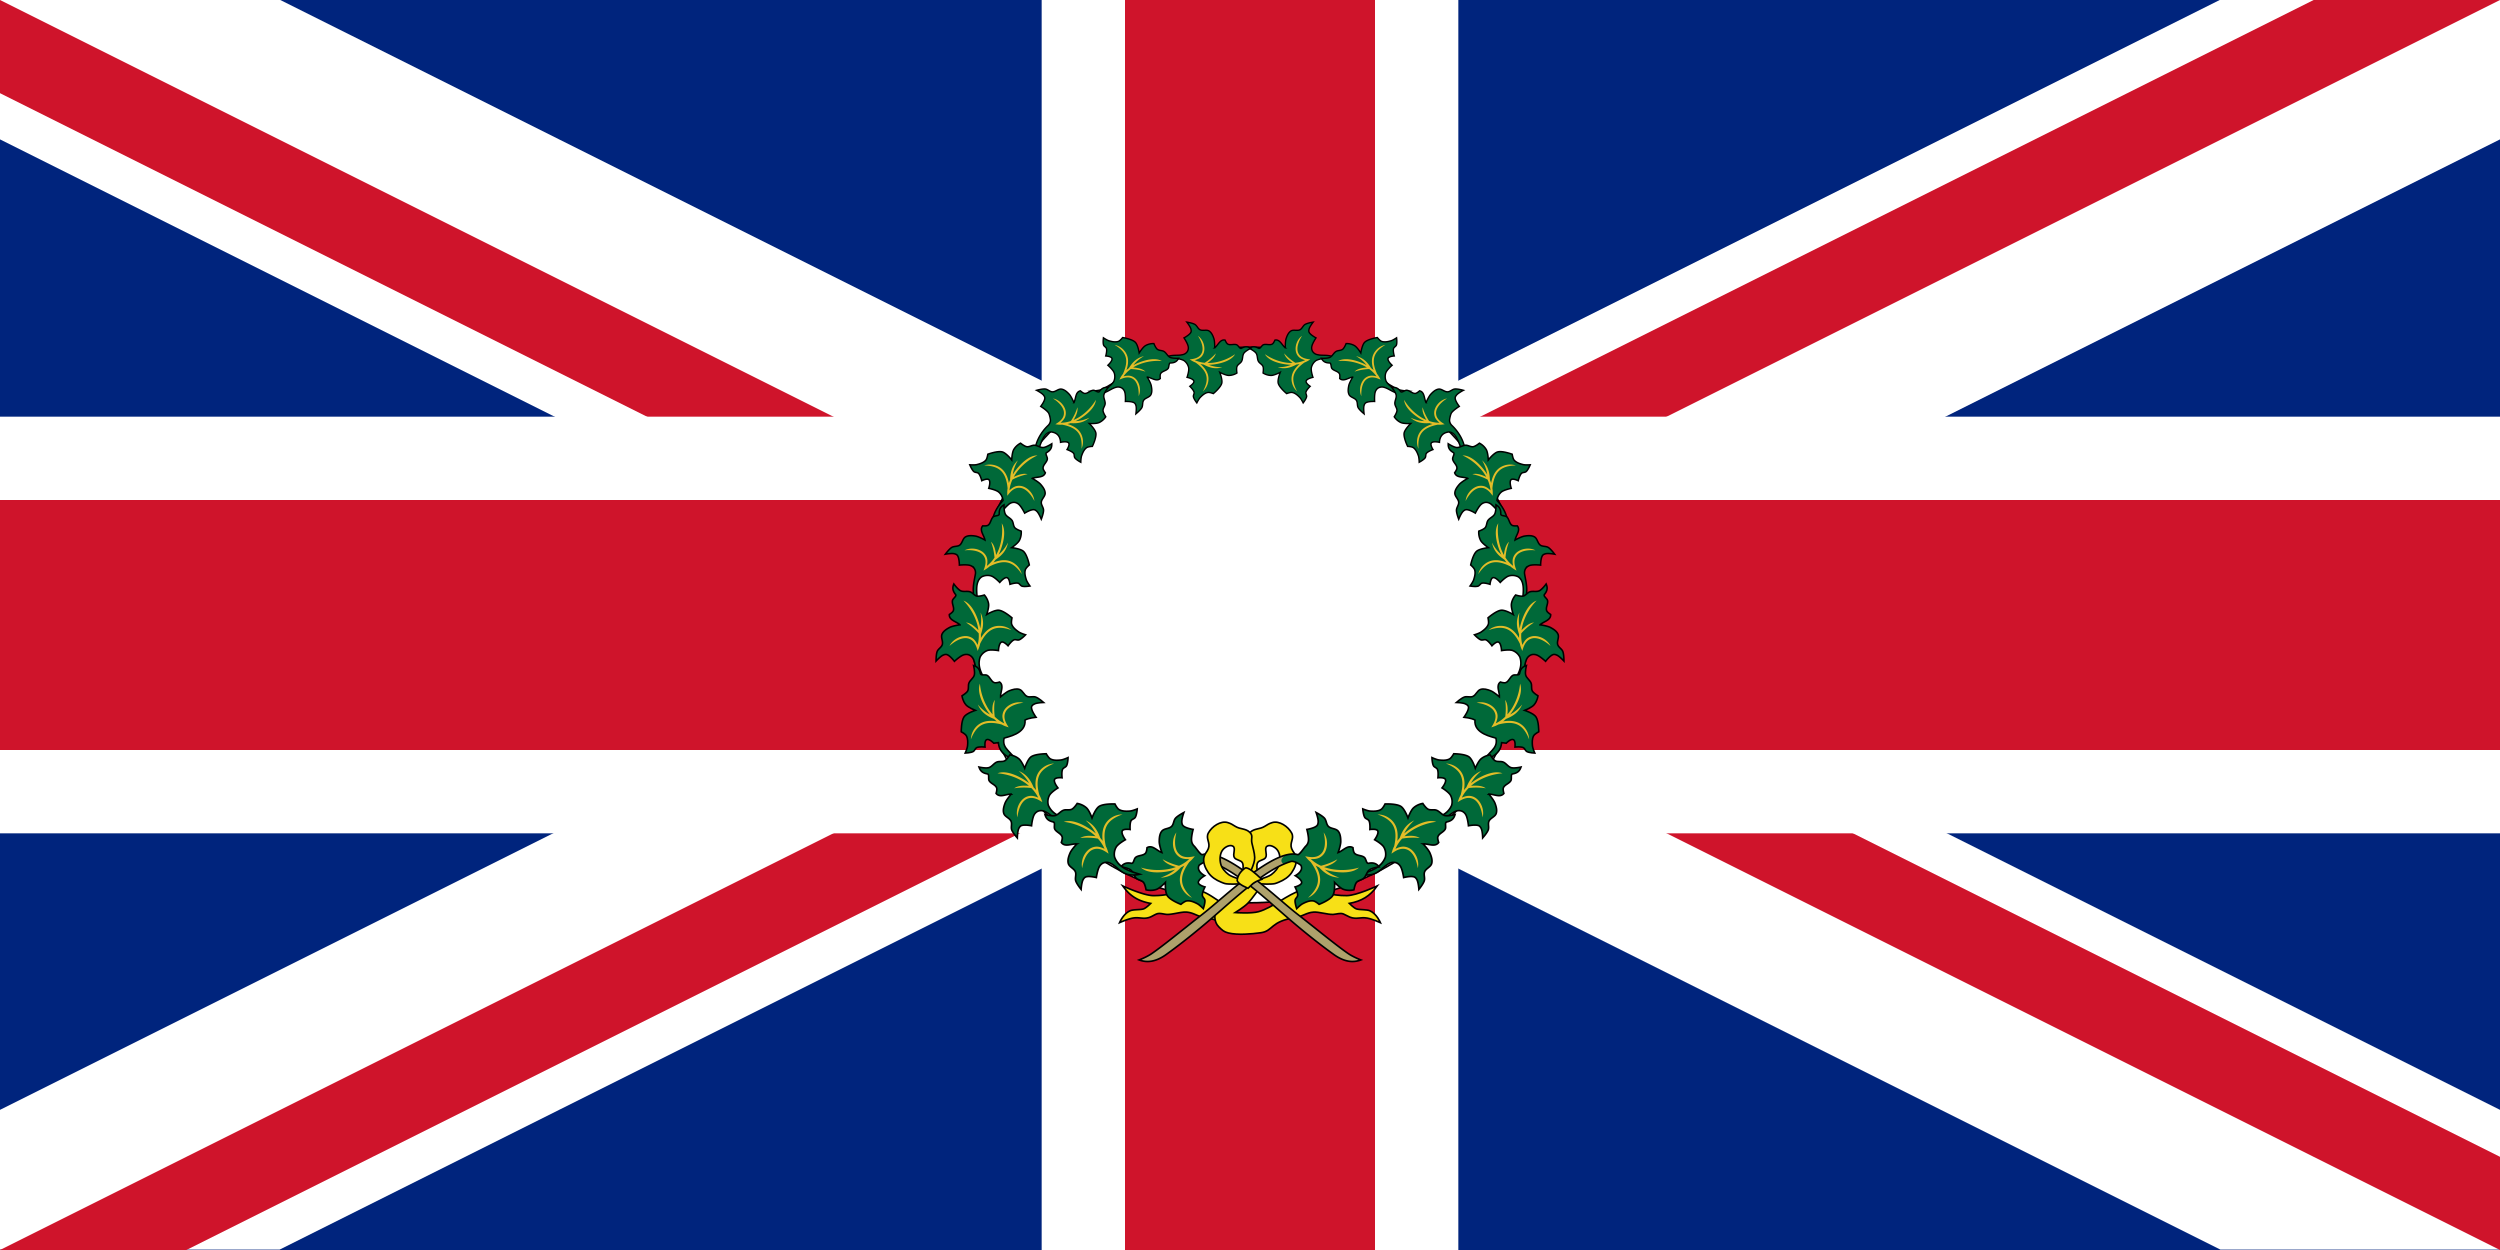
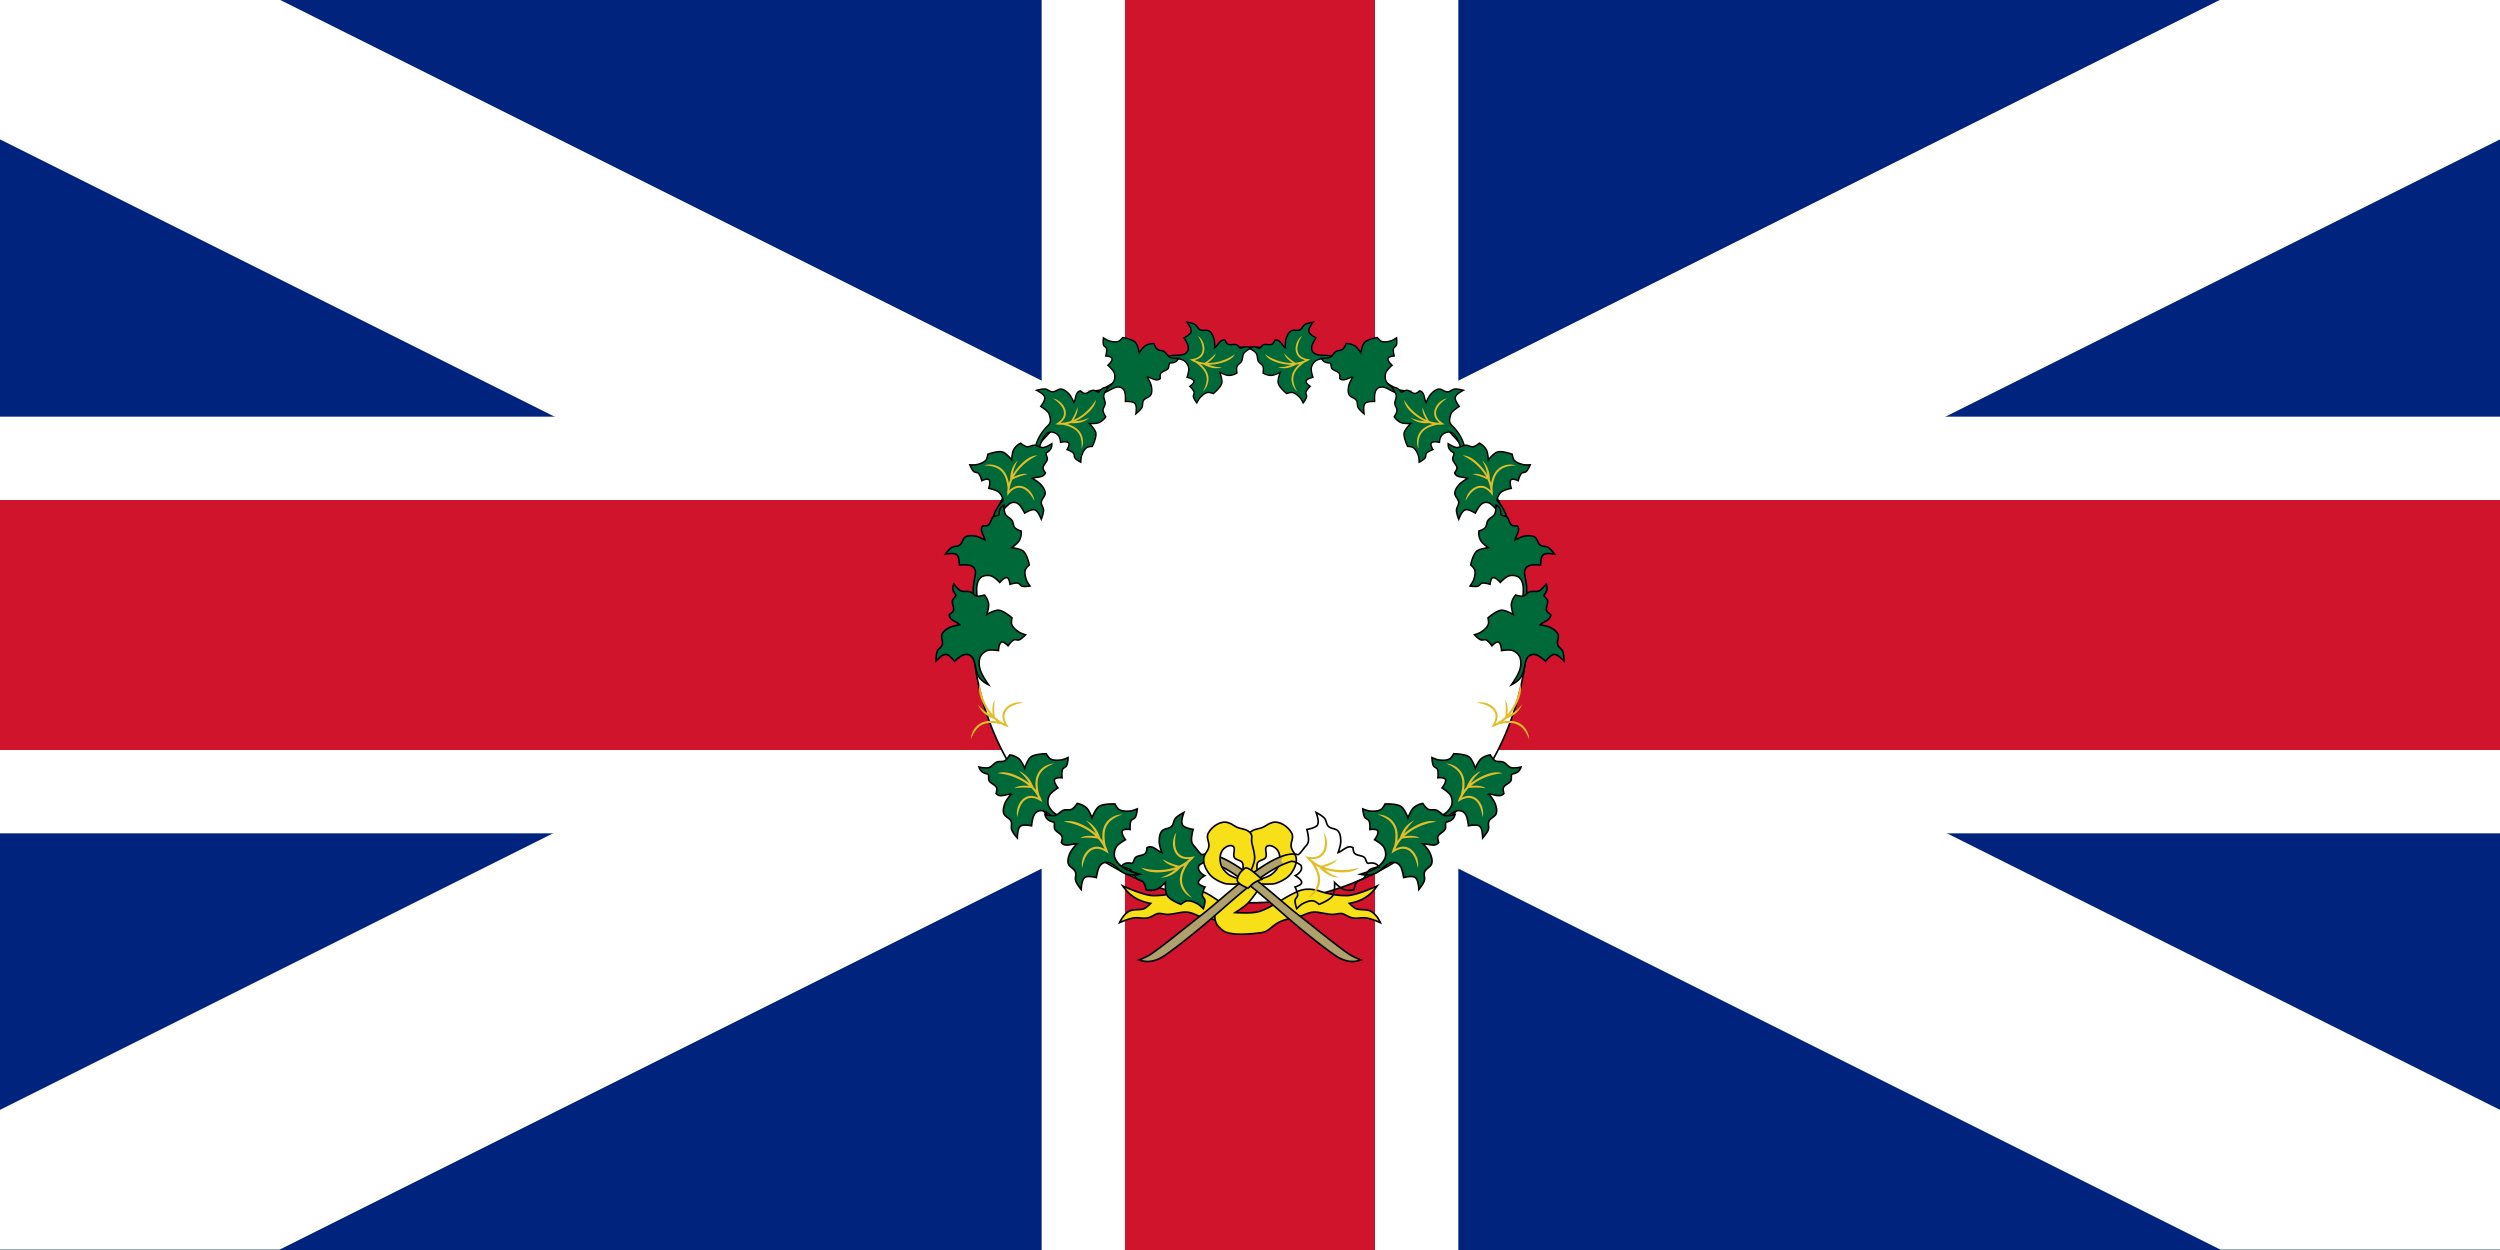
<svg xmlns="http://www.w3.org/2000/svg" xmlns:xlink="http://www.w3.org/1999/xlink" width="1200" height="600" viewBox="0 0 1485 742.5">
  <defs>
    <clipPath id="a">
-       <path d="M30 15h30v15zm0 0v15H0zm0 0H0V0zm0 0V0h30z" />
+       <path d="M30 15h30v15zm0 0v15H0zm0 0H0zm0 0V0h30z" />
    </clipPath>
  </defs>
  <path fill="#00247d" d="M0 0v742.5h1485V0z" />
  <path fill="#fff" d="M0-.227v83.02l576.45 288.23L0 659.253v83.02h166.06l576.44-288.2 576.44 288.2H1485v-83.02l-576.45-288.23L1485 82.793V-.227h-166.06l-576.44 288.2L166.06-.227z" />
-   <path stroke="#cf142b" stroke-width="4" d="M0 0l60 30m0-30L0 30" clip-path="url(#a)" transform="scale(24.75)" />
  <path stroke="#fff" stroke-width="247.5" d="M742.5 0v742.5M0 371.25h1485" />
  <path stroke="#cf142b" stroke-width="148.5" d="M742.5 0v742.5M0 371.25h1485" />
  <path fill="#fff" stroke="#000" stroke-width=".99" d="M907.45 371.25c0 91.13-73.87 165-165 165-91.12 0-165-73.87-165-165s73.88-165 165-165c91.13 0 165 73.87 165 165z" />
  <g stroke-width=".99">
    <path fill="#f7e017" stroke="#000" d="M727.84 549.38c-2.27-1.66-5.56-3.35-12.22-4.32-4.36-.63-6.51-2.97-10.91-3.27-3.15-.22-8.54 1.57-11.68 1.37-2-.13-4.13-1-5.99-.27-1.2.46-2.65 1.41-3.85 1.88-3.89 1.51-6.15-.14-10.27.57-3.09.54-7.87 2.7-7.87 2.7s2.13-5.17 6.16-7c1.99-.91 5.83-.52 7.94-1.11 1.56-.44 4.35-3.3 4.35-3.3-7.31-1.39-12.2-4.22-16.55-10.37 0 0 12.12 5.64 18 5.74a46.7 46.7 0 0 0 16.83-2.94s5.7-1.74 10.23-.33c8.33 2.6 11.37 7.62 19.77 9.99 0 0-1.13 12.71-3.94 10.66z" />
    <path fill="#f7e017" stroke="#000" d="M738.88 519.13s.79 5.4-5.64 10.1c-2.97 2.17-9.71 6.88-10.65 9.59-1.38 3.99-1.66 8.71 1.34 11.68 2.08 2.05 2.97 3 5.8 3.7 5.4 1.31 13.7.62 19.24-.16 7.48-1.06 5.5-6.8 20.4-8.98 4.37-.63 6.52-2.97 10.92-3.27 3.15-.22 8.54 1.57 11.68 1.37 2-.13 4.13-1 5.99-.27 1.2.46 2.65 1.41 3.85 1.88 3.89 1.51 6.15-.14 10.27.57 3.09.54 7.87 2.7 7.87 2.7s-2.13-5.17-6.16-7c-1.99-.91-5.83-.52-7.94-1.11-1.56-.44-4.35-3.3-4.35-3.3 7.31-1.39 12.2-4.22 16.55-10.37 0 0-12.12 5.64-18 5.74-9.36.15-16.83-2.94-16.83-2.94s-5.7-1.74-10.23-.33c-8.33 2.6-16.98 10.43-25.39 12.8-4.46 1.25-13.88.54-13.88.54s5.17-3.24 7.36-5.43c2.77-2.77 7.34-9.54 7.34-9.54z" />
    <path fill="#f7e017" stroke="#000" d="M743.36 520.07s-3.78-6.92-3.65-10.68c.1-3.14 1.06-5.62 1.68-8.7.56-2.76-.83-4.17 1.13-6.18 2.48-2.55 5.68-1.77 8.7-3.65 1.71-1.06 2.58-1.66 4.5-2.25 4.16-1.27 9.47 2.34 11.51 6.18 1.77 3.32-1.36 5.76 0 9.27.87 2.22 1.85 2.49 2.53 4.77.95 3.16-.66 6.84-2.53 9.55-1.83 2.65-4.6 4.4-7.58 5.62-2.28.93-2.32.97-4.78 1.12-2.99.18-8.98-.28-8.98-.28l-.28-1.96s6.83-1.37 9.55-3.37c2.15-1.6 4.15-3.86 4.77-6.46.67-2.77.45-6.26-1.4-8.43-1.35-1.58-4.15-3.07-5.9-1.97-1.92 1.21.36 4.83-.84 6.74-1.01 1.61-3.87 1.43-4.78 3.1-.98 1.8 0 6.17 0 6.17z" />
    <g stroke-width=".95">
      <path fill="#006939" d="M709.31 502.54a5.02 5.02 0 0 1-1.48-2.81c-.42-2.33.88-7.04.88-7.04s-4.49-.72-5.97-2.24c-.54-.55-.7-1.42-.75-2.2-.12-1.9 1.22-5.62 1.22-5.62s-3.67 1.89-4.98 3.42c-1.14 1.34-1.03 3.53-2.26 4.78-1.53 1.55-4.5 1.2-5.86 2.89-1.33 1.65-1.51 4.06-1.52 6.18 0 2.23 1.55 6.5 1.55 6.5-2.93-1.01-5.66-4.76-8.81-2.87 0 0-.14 2.4-.88 3.25-1.4 1.6-4.2 1.17-5.86 2.5-1.13.9-1.11 3.8-2.53 3.52-3.39-.68-4.94.52-6.26 2.1 0 0 4.1.6 5.71 1.78 1.62 1.19 1.95 3.6 3.42 4.97 1.22 1.13 3.26 1.23 4.32 2.51.98 1.2 1.51 4.39 1.51 4.39s2.91.85 6.07-.21c2.16-.72 5.42-4.18 5.42-4.18s-.32 5.67 1.13 7.9c1.73 2.68 8.07 5.12 8.07 5.12s2.17-1.87 3.51-2.05c2.14-.29 4.35.69 6.27 1.68 1.36.7 3.53 2.92 3.53 2.92s1.18-3.37.92-5.07c-.16-1.04-1.38-1.75-1.48-2.8-.16-1.74 1.55-5 1.55-5s-3.72-.99-3.92-2.53c-.25-1.86 3.77-4.18 3.77-4.18s-5.26-2.66-3.28-6.24c0 0 3.78-2.83 5.93-2.18 15.33 4.68 32.85 21.61 48.16 34.75 14.74 12.64 25.19 20 25.19 20 6.68 5.04 12.09 5.46 16.74 3.72 0 0-4.4-1.67-7.37-3.7-6.77-4.6-18.04-13.93-30.72-23.83-13.05-10.19-42.14-38.83-56.06-35.02-.97.4-4-4.34-4.88-5.11z" />
      <path fill="#e3bd28" d="M698.02 516.56c-1.2.38-2.42.7-3.67.94-5.67 1.08-12.8 1.3-16.58-2.14a35.8 35.8 0 0 0 16.35.87c1.52-.29 2.98-.7 4.39-1.22-3.54-1.03-6.42-2.34-7.9-4.6a37.89 37.89 0 0 0 9.72 3.86 21.58 21.58 0 0 0 6.06-4c-2.03.1-3.83-.11-5.2-.84a7.95 7.95 0 0 1-3.67-4.22c-1.39-3.5-.89-7.89 1.26-10.74-.82 3.09-1.26 7.22-.05 10.27a6.6 6.6 0 0 0 3.06 3.55c1.48.78 3.48 1.1 6.18.62l1.76-.3-1.16 1.36c-.63.75-1.36 1.44-2.13 2.09-2.67 3.67-4.34 7.23-4.31 10.6.03 3.44 1.77 6.78 5.92 10.62a11.88 11.88 0 0 1-5.57-4.9 11.2 11.2 0 0 1-1.65-5.71c-.02-2.85 1-5.7 2.69-8.54-.64.38-1.31.73-2 1.06l-.3.3c-3.44 3.57-6.77 5.62-11.8 5.85 3.5-1.27 6.08-2.63 8.6-4.78z" />
      <path fill="#aea16b" d="M722.49 513.3c14.26 6.16 30 21.24 43.92 33.18 14.74 12.64 25.19 20 25.19 20 6.68 5.04 12.09 5.46 16.74 3.72 0 0-4.4-1.67-7.37-3.7-6.77-4.6-18.04-13.93-30.72-23.83-10.92-8.53-33.07-29.97-48.17-34.51 1.61 1.71 2.85 3.43.4 5.14z" />
      <path fill="none" stroke="#000" stroke-width=".99" d="M709.31 502.54a5.02 5.02 0 0 1-1.48-2.81c-.42-2.33.88-7.04.88-7.04s-4.49-.72-5.97-2.24c-.54-.55-.7-1.42-.75-2.2-.12-1.9 1.22-5.62 1.22-5.62s-3.67 1.89-4.98 3.42c-1.14 1.34-1.03 3.53-2.26 4.78-1.53 1.55-4.5 1.2-5.86 2.89-1.33 1.65-1.51 4.06-1.52 6.18-.01 2.23 1.55 6.5 1.55 6.5-2.93-1.01-5.66-4.76-8.81-2.87 0 0-.14 2.4-.88 3.25-1.4 1.6-4.2 1.17-5.86 2.5-1.13.9-1.11 3.8-2.53 3.52-3.39-.68-4.94.52-6.26 2.1 0 0 4.1.6 5.71 1.78 1.62 1.19 1.95 3.6 3.42 4.97 1.22 1.13 3.26 1.23 4.32 2.51.98 1.2 1.51 4.39 1.51 4.39s2.91.85 6.07-.21c2.16-.72 5.42-4.18 5.42-4.18s-.32 5.67 1.13 7.9c1.73 2.68 8.07 5.12 8.07 5.12s2.17-1.87 3.51-2.05c2.14-.29 4.35.69 6.27 1.68 1.36.7 3.53 2.92 3.53 2.92s1.18-3.37.92-5.07c-.16-1.04-1.38-1.75-1.48-2.8-.16-1.74 1.55-5 1.55-5s-3.72-.99-3.92-2.53c-.25-1.86 3.77-4.18 3.77-4.18s-5.26-2.66-3.28-6.24c0 0 3.78-2.83 5.93-2.18 15.33 4.68 32.85 21.61 48.16 34.75 14.74 12.64 25.19 20 25.19 20 6.68 5.04 12.09 5.46 16.74 3.72 0 0-4.4-1.67-7.37-3.7-6.77-4.6-18.04-13.93-30.72-23.83-13.05-10.19-42.14-38.83-56.06-35.02-.97.4-4-4.34-4.88-5.11z" />
      <g id="d">
        <use transform="scale(-.857) rotate(39.311 994.563 -2369.776)" xlink:href="#b" />
        <use transform="scale(-.887 .887) rotate(50.523 130.126 -1617.381)" xlink:href="#c" />
        <g transform="scale(.861) rotate(8.522 594.21 1285.552)">
          <path fill="#006939" stroke="#000" stroke-width=".99" d="M830.19 231.13c-1.85-2.5-1.98-7.13-5.64-7.36 0 0-1.48 1.9-2.57 2.19-2.05.53-4.12-1.42-6.24-1.27-1.44.11-3.07 2.52-4.08 1.48-2.4-2.48-4.36-2.37-6.36-1.81 0 0 3.06 2.81 3.71 4.7.66 1.9-.44 4.07 0 6.03.37 1.63 2 2.86 2.14 4.51.13 1.54-1.23 4.48-1.23 4.48s1.92 2.34 5.12 3.26c2.2.63 6.83-.38 6.83-.38s-3.47 4.5-3.54 7.16c-.1 3.18 3.76 8.78 3.76 8.78s2.84-.31 4.05.3c1.93.98 3.2 3.03 4.21 4.93.73 1.35 1.26 4.41 1.26 4.41s2.88-2.1 3.63-3.66c.46-.95-.15-2.23.37-3.15.85-1.52 4.1-3.25 4.1-3.25s-2.5-2.9-1.8-4.3c.85-1.67 5.48-1.3 5.48-1.3s-.38-2.6.72-4.68c.94-1.77 2.45-2.67 4.34-3.3 6.63-1.36 10.32 11.9 13.86 16.11.13-10.16-7.4-17.66-12.27-21a5.28 5.28 0 0 1-1.96-2.89c-.26-1.03.03-4.51.47-5.48.96-2.15 4.7-5.3 4.7-5.3s-3.29-3.13-3.65-5.23c-.13-.76.22-1.57.62-2.23 1-1.65 4.2-3.95 4.2-3.95s-4.1-.52-6.05 0c-1.7.46-2.84 2.33-4.57 2.66-2.13.42-4.37-1.56-6.46-.93-2.03.6-3.55 2.49-4.76 4.23-1.26 1.84-2.4 6.24-2.4 6.24z" />
          <path fill="#e3bd28" stroke-width=".76" d="M830.93 243.97c-1.2-.37-2.4-.8-3.56-1.3-5.28-2.33-11.28-6.19-12.45-11.16a35.8 35.8 0 0 0 12.98 9.97c1.42.62 2.86 1.1 4.3 1.48-2.33-2.85-3.96-5.57-3.9-8.26a37.89 37.89 0 0 0 5.83 8.68c2.5.45 4.97.51 7.26.13-1.73-1.06-3.1-2.26-3.81-3.63a7.95 7.95 0 0 1-.64-5.55c.84-3.68 3.74-7 7.12-8.15-2.42 2.09-5.13 5.24-5.86 8.44a6.6 6.6 0 0 0 .52 4.66c.78 1.48 2.25 2.88 4.74 4.01l1.63.74-1.73.48c-.95.26-1.94.4-2.94.5-4.28 1.52-7.67 3.51-9.55 6.3-1.93 2.86-2.38 6.6-1.13 12.12a11.88 11.88 0 0 1-1.83-7.2c.14-2.16.8-4.03 1.88-5.64 1.6-2.36 4.06-4.12 7.05-5.52a23.1 23.1 0 0 1-2.25-.26l-.42.09c-4.85.99-8.76.8-13.03-1.86 3.6.92 6.5 1.27 9.79.92z" />
        </g>
        <g transform="rotate(-19.661 942.149 27.446) scale(.916)">
          <path fill="#006939" stroke="#000" stroke-width=".99" d="M861.99 268.05c-2.31-2.07-6.92-2.64-6.8-6.3 0 0 2.04-1.3 2.43-2.35.72-2-1.03-4.25-.67-6.34.24-1.42 2.79-2.82 1.85-3.92-2.24-2.63-1.95-4.57-1.2-6.5 0 0 2.51 3.3 4.32 4.14 1.83.84 4.1-.05 6.01.57 1.59.52 2.66 2.25 4.3 2.55 1.52.28 4.56-.8 4.56-.8s2.16 2.13 2.77 5.4c.42 2.25-1.02 6.77-1.02 6.77s4.8-3.03 7.45-2.85c3.18.21 8.4 4.58 8.4 4.58s-.59 2.8-.1 4.05c.8 2.02 2.72 3.47 4.52 4.67 1.27.84 4.27 1.67 4.27 1.67s-2.37 2.66-3.98 3.26c-1 .37-2.2-.36-3.18.07-1.6.7-3.62 3.78-3.62 3.78s-2.66-2.77-4.1-2.2c-1.75.69-1.83 5.33-1.83 5.33s-4.88-.74-7.05.16a8.36 8.36 0 0 0-4.32 4.15c3.236 7.677 2.694 12.602 1.417 18.272-3.117-10.326-2.937-12.122-5.807-17.292-.6-1-1.59-1.85-2.69-2.23-1-.35-2.17-.27-3.17.07-2.24.75-5.73 4.18-5.73 4.18s-2.8-3.57-4.86-4.13c-.74-.2-1.58.07-2.28.4-1.73.84-4.33 3.8-4.33 3.8s-.13-4.12.58-6c.62-1.66 2.58-2.61 3.08-4.3.61-2.1-1.14-4.51-.32-6.52.8-1.97 2.81-3.3 4.66-4.34 1.95-1.09 6.44-1.8 6.44-1.8z" />
          <path fill="#e3bd28" stroke-width=".76" d="M874.7 270a31.29 31.29 0 0 0-.96-3.66c-1.82-5.48-5.1-11.81-9.93-13.45a35.8 35.8 0 0 1 8.7 13.86c.49 1.47.83 2.96 1.07 4.43-2.62-2.6-5.17-4.47-7.86-4.67a37.89 37.89 0 0 1 8.1 6.62c.2 2.54.03 5-.56 7.25-.9-1.83-1.96-3.3-3.26-4.14a7.95 7.95 0 0 0-5.47-1.16c-3.73.49-7.32 3.05-8.78 6.31 2.3-2.2 5.7-4.6 8.95-5.03a6.6 6.6 0 0 1 4.6.96c1.4.91 2.65 2.51 3.54 5.1l.59 1.69.63-1.68c.35-.92.6-1.89.79-2.88 1.9-4.11 4.21-7.3 7.17-8.91 3.02-1.65 6.79-1.75 12.16.02a11.88 11.88 0 0 0-6.98-2.5c-2.17-.06-4.1.41-5.8 1.34-2.5 1.36-4.49 3.64-6.16 6.5.02-.75 0-1.5-.05-2.27l.13-.4c1.44-4.75 1.62-8.66-.62-13.16.58 3.67.65 6.59 0 9.84z" />
        </g>
        <g transform="matrix(.922 0 0 .922 72.485 32.22)">
          <path fill="#006939" stroke="#000" stroke-width=".99" d="M897.45 312.98c.54-3.05 3.8-6.35 1.44-9.15 0 0-2.4.24-3.36-.35-1.8-1.12-1.81-3.97-3.39-5.4-1.07-.97-3.94-.49-3.88-1.93.13-3.45-1.3-4.8-3.07-5.85 0 0 .07 4.15-.84 5.92-.92 1.8-3.26 2.5-4.37 4.17-.93 1.39-.7 3.41-1.8 4.66-1.02 1.16-4.09 2.19-4.09 2.19s-.37 3.01 1.17 5.96c1.06 2.02 5 4.69 5 4.69s-5.66.58-7.63 2.37c-2.37 2.13-3.77 8.78-3.77 8.78s2.2 1.84 2.58 3.14c.63 2.07.01 4.4-.66 6.45-.48 1.46-2.32 3.96-2.32 3.96s3.51.62 5.14.1c1.01-.33 1.52-1.65 2.54-1.91 1.7-.44 5.19.73 5.19.73s.37-3.82 1.86-4.27c1.8-.54 4.73 3.07 4.73 3.07s3.38-3.6 5.64-4.24a8.36 8.36 0 0 1 5.96.6c5.56 3.85 2.24 13.78 2.54 20.2 4.86-9.62 2.46-16.32 1.52-22.15-.15-1.16.1-2.44.73-3.42a5.02 5.02 0 0 1 2.54-1.91c2.23-.8 7.09-.26 7.09-.26s0-4.54 1.26-6.24c.46-.62 1.3-.93 2.05-1.1 1.87-.41 5.74.31 5.74.31s-2.44-3.32-4.16-4.36c-1.5-.92-3.65-.46-5.08-1.48-1.78-1.26-1.9-4.24-3.78-5.32-1.85-1.05-4.25-.85-6.35-.52-2.2.34-6.17 2.56-6.17 2.56z" />
-           <path fill="#e3bd28" stroke-width=".76" d="M888.67 322.38a31.29 31.29 0 0 1-1.51-3.47c-1.96-5.43-3.3-12.44-.52-16.71a35.8 35.8 0 0 0 1.74 16.27 27.96 27.96 0 0 0 1.9 4.14c.45-3.66 1.3-6.71 3.29-8.53-.96 2.6-1.91 5.9-2.27 10.21a21.58 21.58 0 0 0 4.92 5.35c-.43-1.99-.5-3.8 0-5.27a7.95 7.95 0 0 1 3.58-4.29c3.23-1.93 7.64-2.13 10.8-.47-3.17-.31-7.33-.1-10.14 1.58a6.6 6.6 0 0 0-3.02 3.6c-.54 1.58-.53 3.6.36 6.2l.59 1.68-1.53-.92a17.13 17.13 0 0 1-2.4-1.78c-4.05-2.05-7.83-3.14-11.15-2.57-3.4.58-6.42 2.83-9.55 7.54a11.88 11.88 0 0 1 3.95-6.28 11.2 11.2 0 0 1 5.38-2.54c2.8-.48 5.78.1 8.86 1.3a23.1 23.1 0 0 1-1.36-1.81l-.36-.24c-4.06-2.83-6.62-5.8-7.64-10.72 1.8 3.24 3.56 5.58 6.08 7.72z" />
        </g>
        <g id="c" transform="matrix(.951 0 0 .951 51.047 18.978)">
          <path fill="#006939" stroke="#000" stroke-width=".99" d="M908.23 370.3c2.27-2.12 6.86-2.79 6.65-6.45 0 0-2.06-1.25-2.47-2.3-.77-1.98.93-4.26.53-6.34-.27-1.42-2.85-2.76-1.94-3.88 2.18-2.68 1.85-4.61 1.06-6.53 0 0-2.44 3.36-4.23 4.23-1.82.88-4.1.04-6 .7-1.57.56-2.6 2.32-4.23 2.65-1.52.32-4.59-.7-4.59-.7s-2.1 2.18-2.64 5.47c-.37 2.25 1.17 6.74 1.17 6.74s-4.87-2.92-7.52-2.69c-3.18.28-8.29 4.76-8.29 4.76s.64 2.79.18 4.06c-.75 2.03-2.64 3.52-4.41 4.76-1.26.88-4.23 1.76-4.23 1.76s2.43 2.62 4.05 3.18c1 .34 2.2-.4 3.18 0 1.6.67 3.7 3.7 3.7 3.7s2.6-2.83 4.06-2.3c1.76.66 1.93 5.3 1.93 5.3s4.87-.86 7.06 0a8.36 8.36 0 0 1 4.4 4.06c2.13 6.42-1.66 11.97-5.28 17.28 9.67-4.77 6.95-11.17 9.7-16.4a5.28 5.28 0 0 1 2.64-2.3c1-.37 2.17-.31 3.18 0 2.25.71 5.82 4.06 5.82 4.06s2.72-3.63 4.76-4.23c.74-.22 1.58.03 2.29.35 1.75.8 4.4 3.7 4.4 3.7s.05-4.12-.7-6c-.65-1.63-2.64-2.54-3.17-4.22-.66-2.08 1.04-4.53.17-6.53-.84-1.95-2.88-3.23-4.76-4.23-1.96-1.05-6.47-1.65-6.47-1.65z" />
-           <path fill="#e3bd28" stroke-width=".76" d="M895.57 372.54c.22-1.24.5-2.47.88-3.69 1.7-5.51 4.83-11.92 9.62-13.66a35.8 35.8 0 0 0-8.39 14.05 27.96 27.96 0 0 0-.97 4.45c2.56-2.65 5.07-4.59 7.76-4.84a37.89 37.89 0 0 0-7.95 6.8c-.15 2.53.07 5 .72 7.23.85-1.85 1.88-3.34 3.16-4.22a7.95 7.95 0 0 1 5.44-1.27c3.75.4 7.4 2.89 8.92 6.12-2.35-2.16-5.8-4.48-9.06-4.84a6.6 6.6 0 0 0-4.57 1.06c-1.38.94-2.6 2.57-3.43 5.17l-.55 1.7-.67-1.65c-.37-.92-.64-1.88-.85-2.86-2-4.08-4.37-7.22-7.37-8.76-3.05-1.58-6.82-1.6-12.16.29a11.88 11.88 0 0 1 6.93-2.65c2.17-.11 4.1.32 5.83 1.2 2.53 1.31 4.57 3.55 6.3 6.36a23.1 23.1 0 0 1 0-2.26l-.14-.4c-1.55-4.7-1.81-8.61.33-13.17-.5 3.68-.5 6.6.22 9.84z" />
        </g>
        <g transform="matrix(.939 -.157 .157 .939 -6.235 163)">
-           <path fill="#006939" stroke="#000" stroke-width=".99" d="M882.36 443.71c-2.01 8.16-9.9 7.61-14.26 10.99 4.85-7.13 11.6-7.12 11.21-14.3-1.51-1.04-13.32-4.84-11.03-13.3-1.78-1.57-6.49-2.87-6.49-2.87s4.34-4.22 3.79-6.27c-.2-.75-.85-1.34-1.5-1.78-1.58-1.08-5.45-1.84-5.45-1.84s3.5-2.18 5.5-2.51c1.73-.3 3.54.93 5.26.51 2.11-.51 3.32-3.24 5.48-3.54 2.1-.3 4.26.78 6.09 1.87 1.91 1.13 4.78 4.67 4.78 4.67.63-3.04-1.18-7.3 2.06-9.04 0 0 2.14 1.12 3.24.92 2.1-.37 3.16-3.01 5.15-3.75 1.35-.5 3.84 1 4.32-.36 1.16-3.26 2.98-3.98 5.03-4.3 0 0-1.6 3.83-1.42 5.82.2 2 2.1 3.52 2.51 5.49.35 1.63-.62 3.42-.06 4.99.52 1.45 2.99 3.55 2.99 3.55s-.77 2.93-3.3 5.1c-1.73 1.49-6.37 2.5-6.37 2.5s5.03 2.64 6.2 5.03c1.42 2.86.25 9.56.25 9.56s-2.72.9-3.56 1.95c-1.35 1.7-1.64 4.09-1.78 6.25-.1 1.52.7 4.53.7 4.53s-3.5-.72-4.82-1.82c-.82-.67-.8-2.08-1.65-2.7-1.41-1.04-5.1-1.25-5.1-1.25s1.08-3.69-.14-4.65c-1.47-1.17-4.86 1.4-4.86 1.4z" />
          <path fill="#e3bd28" stroke-width=".76" d="M890.41 427.32c.94-.83 1.85-1.72 2.7-2.67 3.82-4.32 7.67-10.32 6.67-15.32a35.8 35.8 0 0 1-7.65 14.46 27.96 27.96 0 0 1-3.3 3.15c.94-3.57 1.28-6.72.1-9.14a37.89 37.89 0 0 1-1.67 10.32 21.58 21.58 0 0 1-6.55 3.15c1.13-1.7 1.87-3.35 1.96-4.9.1-2-.6-3.82-1.74-5.31-2.3-2.99-6.31-4.81-9.86-4.44 3.06.89 6.84 2.63 8.83 5.23a6.6 6.6 0 0 1 1.48 4.45c-.1 1.67-.85 3.56-2.64 5.62l-1.17 1.36 1.77-.3c.97-.15 1.93-.43 2.88-.75 4.52-.41 8.44-.02 11.31 1.74 2.94 1.8 4.91 5 6.08 10.54.37-3-.32-5.38-1.34-7.3a11.2 11.2 0 0 0-4.06-4.35c-2.43-1.48-5.4-2.06-8.7-2.08.65-.35 1.3-.74 1.92-1.17l.42-.1c4.83-1.12 8.3-2.92 11.08-7.12-2.89 2.34-5.38 3.86-8.52 4.92z" />
        </g>
        <g id="b" transform="rotate(-17.776 915.831 344.714) scale(.969)">
          <path fill="#006939" stroke="#000" stroke-width=".99" d="M874.18 470.63c2.99.86 5.91 4.46 8.96 2.4 0 0 0-2.41.7-3.3 1.3-1.67 4.14-1.38 5.72-2.8 1.08-.96.91-3.86 2.34-3.65 3.42.5 4.9-.77 6.15-2.43 0 0-4.14-.37-5.8-1.47-1.69-1.1-2.14-3.5-3.69-4.79-1.27-1.06-3.31-1.05-4.44-2.27-1.04-1.15-1.74-4.3-1.74-4.3s-2.95-.7-6.05.53c-2.12.83-5.2 4.46-5.2 4.46s.03-5.68-1.54-7.84c-1.87-2.58-8.33-4.67-8.33-4.67s-2.06 1.97-3.4 2.22c-2.12.4-4.37-.45-6.34-1.34-1.4-.63-3.69-2.73-3.69-2.73s-1 3.43-.64 5.1c.21 1.04 1.47 1.69 1.62 2.73.26 1.73-1.28 5.08-1.28 5.08s3.76.78 4.05 2.31c.34 1.85-3.55 4.38-3.55 4.38s3.22 3.73 3.61 6.05a8.36 8.36 0 0 1-1.22 5.87c-4.43 5.11-11.13 4.7-17.55 4.31 9.05 5.87 13.15.24 19.05-.07a5.28 5.28 0 0 1 3.33 1.1 4.95 4.95 0 0 1 1.62 2.72c.55 2.3-.5 7.07-.5 7.07s4.52.48 6.08 1.92c.56.53.78 1.39.87 2.15.21 1.91-.92 5.69-.92 5.69s3.56-2.08 4.78-3.68c1.07-1.4.84-3.57 2.01-4.9 1.44-1.62 4.42-1.42 5.7-3.19 1.24-1.72 1.3-4.13 1.19-6.26-.11-2.22-1.9-6.4-1.9-6.4z" />
          <path fill="#e3bd28" stroke-width=".76" d="M865.78 460.9a30.9 30.9 0 0 1 3.61-1.13c5.6-1.37 12.72-1.97 16.67 1.26a35.8 35.8 0 0 0-16.37 0c-1.5.36-2.94.86-4.31 1.44 3.59.84 6.53 2 8.13 4.18a37.89 37.89 0 0 0-9.91-3.34 21.58 21.58 0 0 0-5.85 4.32c2.03-.21 3.84-.1 5.24.56 1.83.84 3.1 2.3 3.89 4.02 1.57 3.42 1.3 7.83-.69 10.8.65-3.13.88-7.29-.49-10.26a6.6 6.6 0 0 0-3.25-3.39c-1.52-.7-3.54-.91-6.2-.3l-1.74.4 1.08-1.42c.6-.78 1.28-1.5 2.02-2.2 2.47-3.8 3.95-7.45 3.75-10.8-.22-3.44-2.13-6.69-6.48-10.3a11.88 11.88 0 0 1 5.82 4.59 11.2 11.2 0 0 1 1.95 5.62c.17 2.84-.7 5.74-2.23 8.67.62-.41 1.27-.8 1.94-1.16l.28-.32c3.25-3.75 6.46-5.97 11.47-6.47-3.41 1.46-5.93 2.96-8.33 5.23z" />
        </g>
        <g transform="translate(7.48 4.76)">
          <path fill="#006939" stroke="#000" stroke-width=".99" d="M837.87 496.54c3.1-.24 7.1 2.11 9.23-.88 0 0-.83-2.26-.5-3.33.65-2.02 3.4-2.74 4.4-4.62.67-1.28-.5-3.93.91-4.24 3.38-.72 4.33-2.44 4.91-4.42 0 0-4 1.1-5.95.65-1.96-.45-3.22-2.54-5.12-3.2-1.56-.56-3.47.16-4.95-.6-1.38-.7-3.14-3.41-3.14-3.41s-3 .38-5.48 2.6c-1.7 1.53-3.31 6-3.31 6s-1.97-5.34-4.18-6.81c-2.65-1.77-9.44-1.48-9.44-1.48s-1.25 2.58-2.4 3.28c-1.86 1.11-4.27 1.1-6.43.95-1.52-.1-4.4-1.28-4.4-1.28s.26 3.56 1.18 5.02c.56.9 1.96 1.06 2.47 1.98.84 1.54.57 5.21.57 5.21s3.8-.58 4.6.75c.97 1.61-1.8 5.34-1.8 5.34s4.32 2.38 5.5 4.42c1 1.73 1.36 3.98.9 5.92-2.37 6.34-8.8 8.29-14.95 10.16 10.53 2.34 12.41-4.36 17.83-6.71a5.28 5.28 0 0 1 3.5-.13c1 .33 1.89 1.1 2.47 1.99 1.32 1.96 2 6.8 2 6.8s4.4-1.12 6.36-.32c.72.3 1.22 1.02 1.57 1.71.87 1.72 1.12 5.65 1.12 5.65s2.62-3.19 3.2-5.11c.52-1.7-.46-3.65.18-5.3.78-2.02 3.65-2.87 4.22-4.97.56-2.05-.22-4.33-1.06-6.28-.88-2.05-4.01-5.34-4.01-5.34z" />
          <path fill="#e3bd28" stroke-width=".76" d="M826.6 490.35c.94-.82 1.94-1.6 2.99-2.32 4.78-3.24 11.23-6.28 16.06-4.63a35.8 35.8 0 0 0-15.34 5.7 27.96 27.96 0 0 0-3.54 2.87c3.66-.47 6.82-.4 9.08 1.07a38.07 38.07 0 0 0-10.46.33 21.58 21.58 0 0 0-3.97 6.09c1.83-.91 3.56-1.43 5.1-1.31a7.94 7.94 0 0 1 5.05 2.41c2.67 2.66 3.96 6.89 3.12 10.36-.48-3.16-1.71-7.13-4.03-9.44a6.6 6.6 0 0 0-4.23-2.04c-1.67-.13-3.63.38-5.92 1.88l-1.49 1 .52-1.72c.28-.95.68-1.87 1.13-2.77.99-4.43 1.1-8.36-.26-11.44-1.4-3.14-4.33-5.51-9.67-7.39 3.02.02 5.3 1 7.06 2.28a11.2 11.2 0 0 1 3.79 4.59c1.16 2.6 1.34 5.62.93 8.9.44-.6.91-1.2 1.42-1.77l.15-.4c1.74-4.64 3.97-7.85 8.5-10.05-2.7 2.55-4.53 4.83-5.99 7.8z" />
        </g>
      </g>
      <g>
-         <path fill="#006939" d="M775.69 502.54a5.02 5.02 0 0 0 1.48-2.81c.42-2.33-.88-7.04-.88-7.04s4.49-.72 5.97-2.24c.54-.55.7-1.42.75-2.2.12-1.9-1.22-5.62-1.22-5.62s3.67 1.89 4.98 3.42c1.14 1.34 1.03 3.53 2.26 4.78 1.53 1.55 4.5 1.2 5.86 2.89 1.33 1.65 1.51 4.06 1.52 6.18 0 2.23-1.55 6.5-1.55 6.5 2.93-1.01 5.66-4.76 8.81-2.87 0 0 .14 2.4.88 3.25 1.4 1.6 4.2 1.17 5.86 2.5 1.13.9 1.11 3.8 2.53 3.52 3.39-.68 4.94.52 6.26 2.1 0 0-4.1.6-5.71 1.78-1.62 1.19-1.95 3.6-3.42 4.97-1.22 1.13-3.26 1.23-4.32 2.51-.98 1.2-1.51 4.39-1.51 4.39s-2.91.85-6.07-.21c-2.16-.72-5.42-4.18-5.42-4.18s.32 5.67-1.13 7.9c-1.73 2.68-8.07 5.12-8.07 5.12s-2.17-1.87-3.51-2.05c-2.14-.29-4.35.69-6.27 1.68-1.36.7-3.53 2.92-3.53 2.92s-1.18-3.37-.92-5.07c.16-1.04 1.38-1.75 1.48-2.8.16-1.74-1.55-5-1.55-5s3.72-.99 3.92-2.53c.25-1.86-3.77-4.18-3.77-4.18s5.26-2.66 3.28-6.24c0 0-3.78-2.83-5.93-2.18-15.33 4.68-32.85 21.61-48.16 34.75-14.74 12.64-25.19 20-25.19 20-6.68 5.04-12.09 5.46-16.74 3.72 0 0 4.4-1.67 7.37-3.7 6.77-4.6 18.04-13.93 30.72-23.83 13.05-10.19 42.14-38.83 56.06-35.02.97.4 4-4.34 4.88-5.11z" />
        <path fill="#e3bd28" d="M786.98 516.56c1.2.38 2.42.7 3.67.94 5.67 1.08 12.8 1.3 16.58-2.14a35.8 35.8 0 0 1-16.35.87c-1.52-.29-2.98-.7-4.39-1.22 3.54-1.03 6.42-2.34 7.9-4.6a37.89 37.89 0 0 1-9.72 3.86 21.58 21.58 0 0 1-6.06-4c2.03.1 3.83-.11 5.2-.84a7.95 7.95 0 0 0 3.67-4.22c1.39-3.5.89-7.89-1.26-10.74.82 3.09 1.26 7.22.05 10.27a6.6 6.6 0 0 1-3.06 3.55c-1.48.78-3.48 1.1-6.18.62l-1.76-.3 1.16 1.36c.63.75 1.36 1.44 2.13 2.09 2.67 3.67 4.34 7.23 4.31 10.6-.03 3.44-1.77 6.78-5.92 10.62a11.88 11.88 0 0 0 5.57-4.9 11.2 11.2 0 0 0 1.65-5.71c.02-2.85-1-5.7-2.69-8.54.64.38 1.31.73 2 1.06l.3.3c3.44 3.57 6.77 5.62 11.8 5.85-3.5-1.27-6.08-2.63-8.6-4.78z" />
        <path fill="#aea16b" d="M762.51 513.3c-14.26 6.16-30 21.24-43.92 33.18-14.74 12.64-25.19 20-25.19 20-6.68 5.04-12.09 5.46-16.74 3.72 0 0 4.4-1.67 7.37-3.7 6.77-4.6 18.04-13.93 30.72-23.83 10.92-8.53 33.07-29.97 48.17-34.51-1.61 1.71-2.85 3.43-.4 5.14z" />
        <path fill="none" stroke="#000" stroke-width=".99" d="M775.69 502.54a5.02 5.02 0 0 0 1.48-2.81c.42-2.33-.88-7.04-.88-7.04s4.49-.72 5.97-2.24c.54-.55.7-1.42.75-2.2.12-1.9-1.22-5.62-1.22-5.62s3.67 1.89 4.98 3.42c1.14 1.34 1.03 3.53 2.26 4.78 1.53 1.55 4.5 1.2 5.86 2.89 1.33 1.65 1.51 4.06 1.52 6.18.01 2.23-1.55 6.5-1.55 6.5 2.93-1.01 5.66-4.76 8.81-2.87 0 0 .14 2.4.88 3.25 1.4 1.6 4.2 1.17 5.86 2.5 1.13.9 1.11 3.8 2.53 3.52 3.39-.68 4.94.52 6.26 2.1 0 0-4.1.6-5.71 1.78-1.62 1.19-1.95 3.6-3.42 4.97-1.22 1.13-3.26 1.23-4.32 2.51-.98 1.2-1.51 4.39-1.51 4.39s-2.91.85-6.07-.21c-2.16-.72-5.42-4.18-5.42-4.18s.32 5.67-1.13 7.9c-1.73 2.68-8.07 5.12-8.07 5.12s-2.17-1.87-3.51-2.05c-2.14-.29-4.35.69-6.27 1.68-1.36.7-3.53 2.92-3.53 2.92s-1.18-3.37-.92-5.07c.16-1.04 1.38-1.75 1.48-2.8.16-1.74-1.55-5-1.55-5s3.72-.99 3.92-2.53c.25-1.86-3.77-4.18-3.77-4.18s5.26-2.66 3.28-6.24c0 0-3.78-2.83-5.93-2.18-15.33 4.68-32.85 21.61-48.16 34.75-14.74 12.64-25.19 20-25.19 20-6.68 5.04-12.09 5.46-16.74 3.72 0 0 4.4-1.67 7.37-3.7 6.77-4.6 18.04-13.93 30.72-23.83 13.05-10.19 42.14-38.83 56.06-35.02.97.4 4-4.34 4.88-5.11z" />
      </g>
      <use transform="matrix(-1 0 0 1 1485 0)" xlink:href="#d" />
    </g>
    <path fill="#f7e017" stroke="#000" d="M741.64 520.07s3.78-6.92 3.65-10.68c-.1-3.14-1.06-5.62-1.68-8.7-.56-2.76.83-4.17-1.13-6.18-2.48-2.55-5.68-1.77-8.7-3.65-1.71-1.06-2.58-1.66-4.5-2.25-4.16-1.27-9.47 2.34-11.51 6.18-1.77 3.32 1.36 5.76 0 9.27-.87 2.22-1.85 2.49-2.53 4.77-.95 3.16.66 6.84 2.53 9.55 1.83 2.65 4.6 4.4 7.58 5.62 2.28.93 2.32.97 4.78 1.12 2.99.18 8.98-.28 8.98-.28l.28-1.96s-6.83-1.37-9.55-3.37c-2.15-1.6-4.15-3.86-4.77-6.46-.67-2.77-.45-6.26 1.4-8.43 1.35-1.58 4.15-3.07 5.9-1.97 1.92 1.21-.36 4.83.84 6.74 1.01 1.61 3.87 1.43 4.78 3.1.98 1.8 0 6.17 0 6.17z" />
    <path fill="#f7e017" stroke="#000" d="M741.33 527.66c-4.66-2.01-6.28-3.51-6.46-4.78.35-2.43 1.44-4.86 4.78-7.3 1.88-.54 5.73 2.85 9.83 6.74-5.49 1.78-6.15 3.56-8.15 5.34z" />
  </g>
</svg>